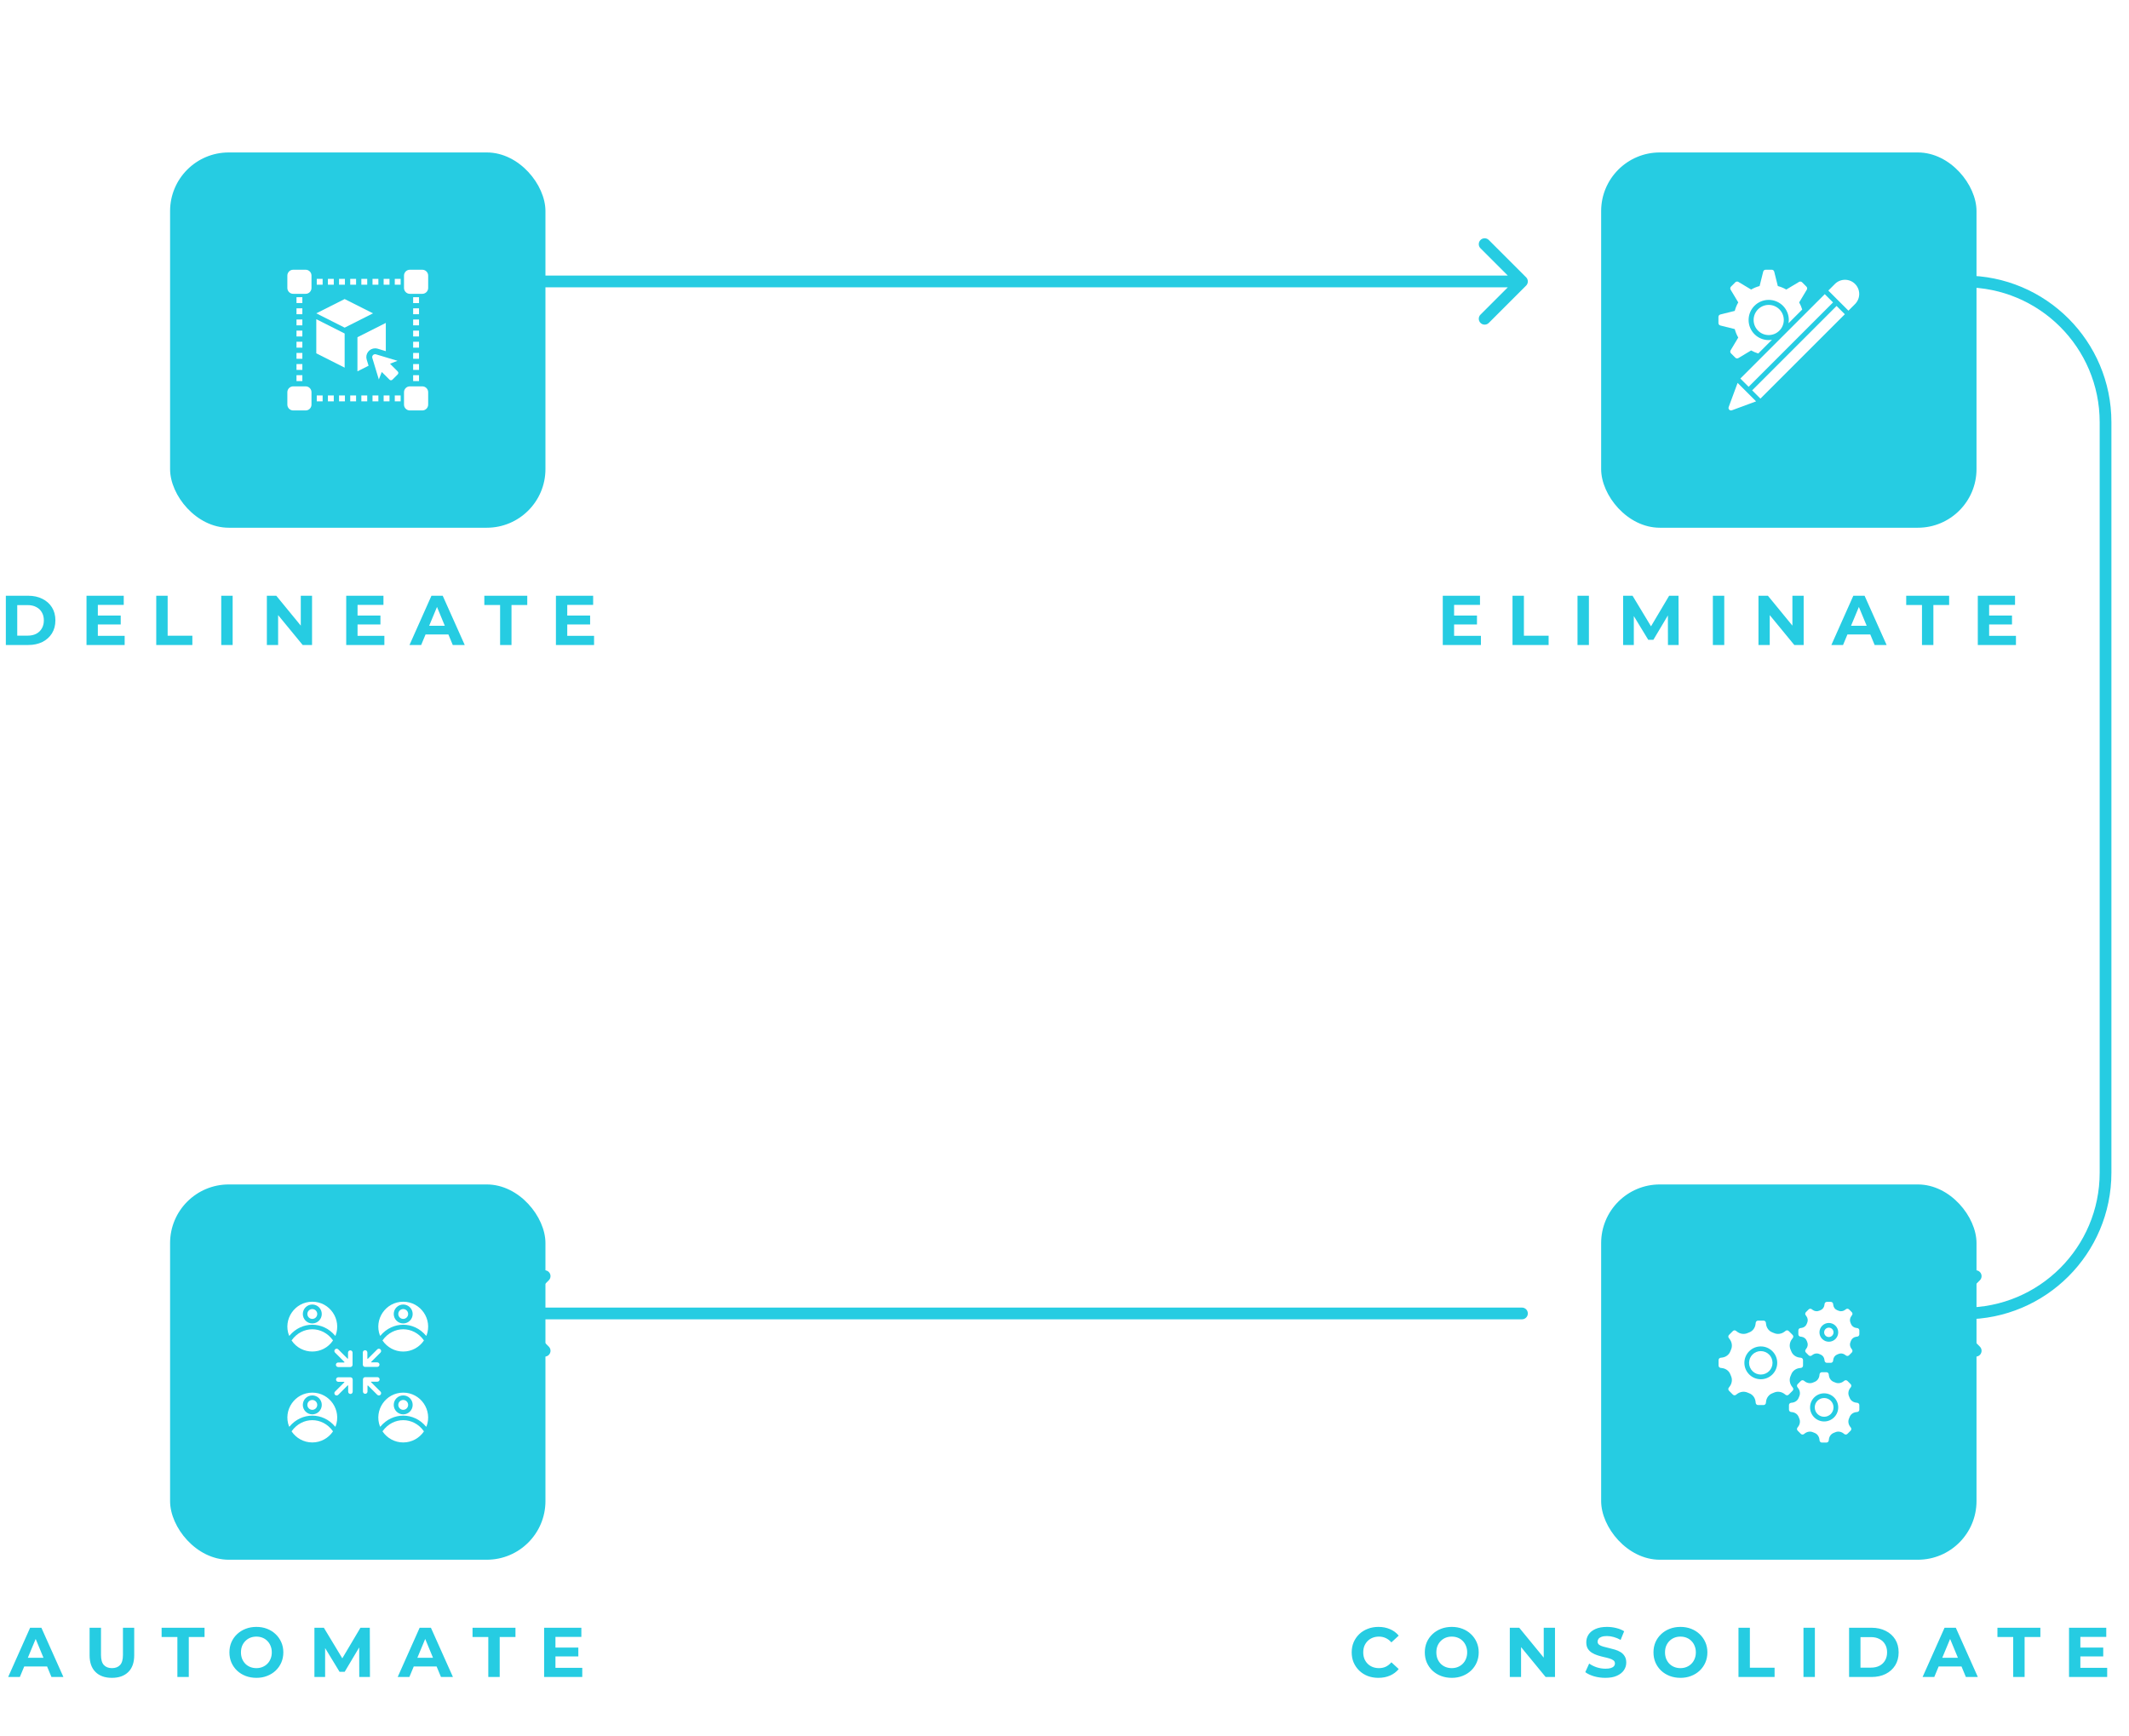
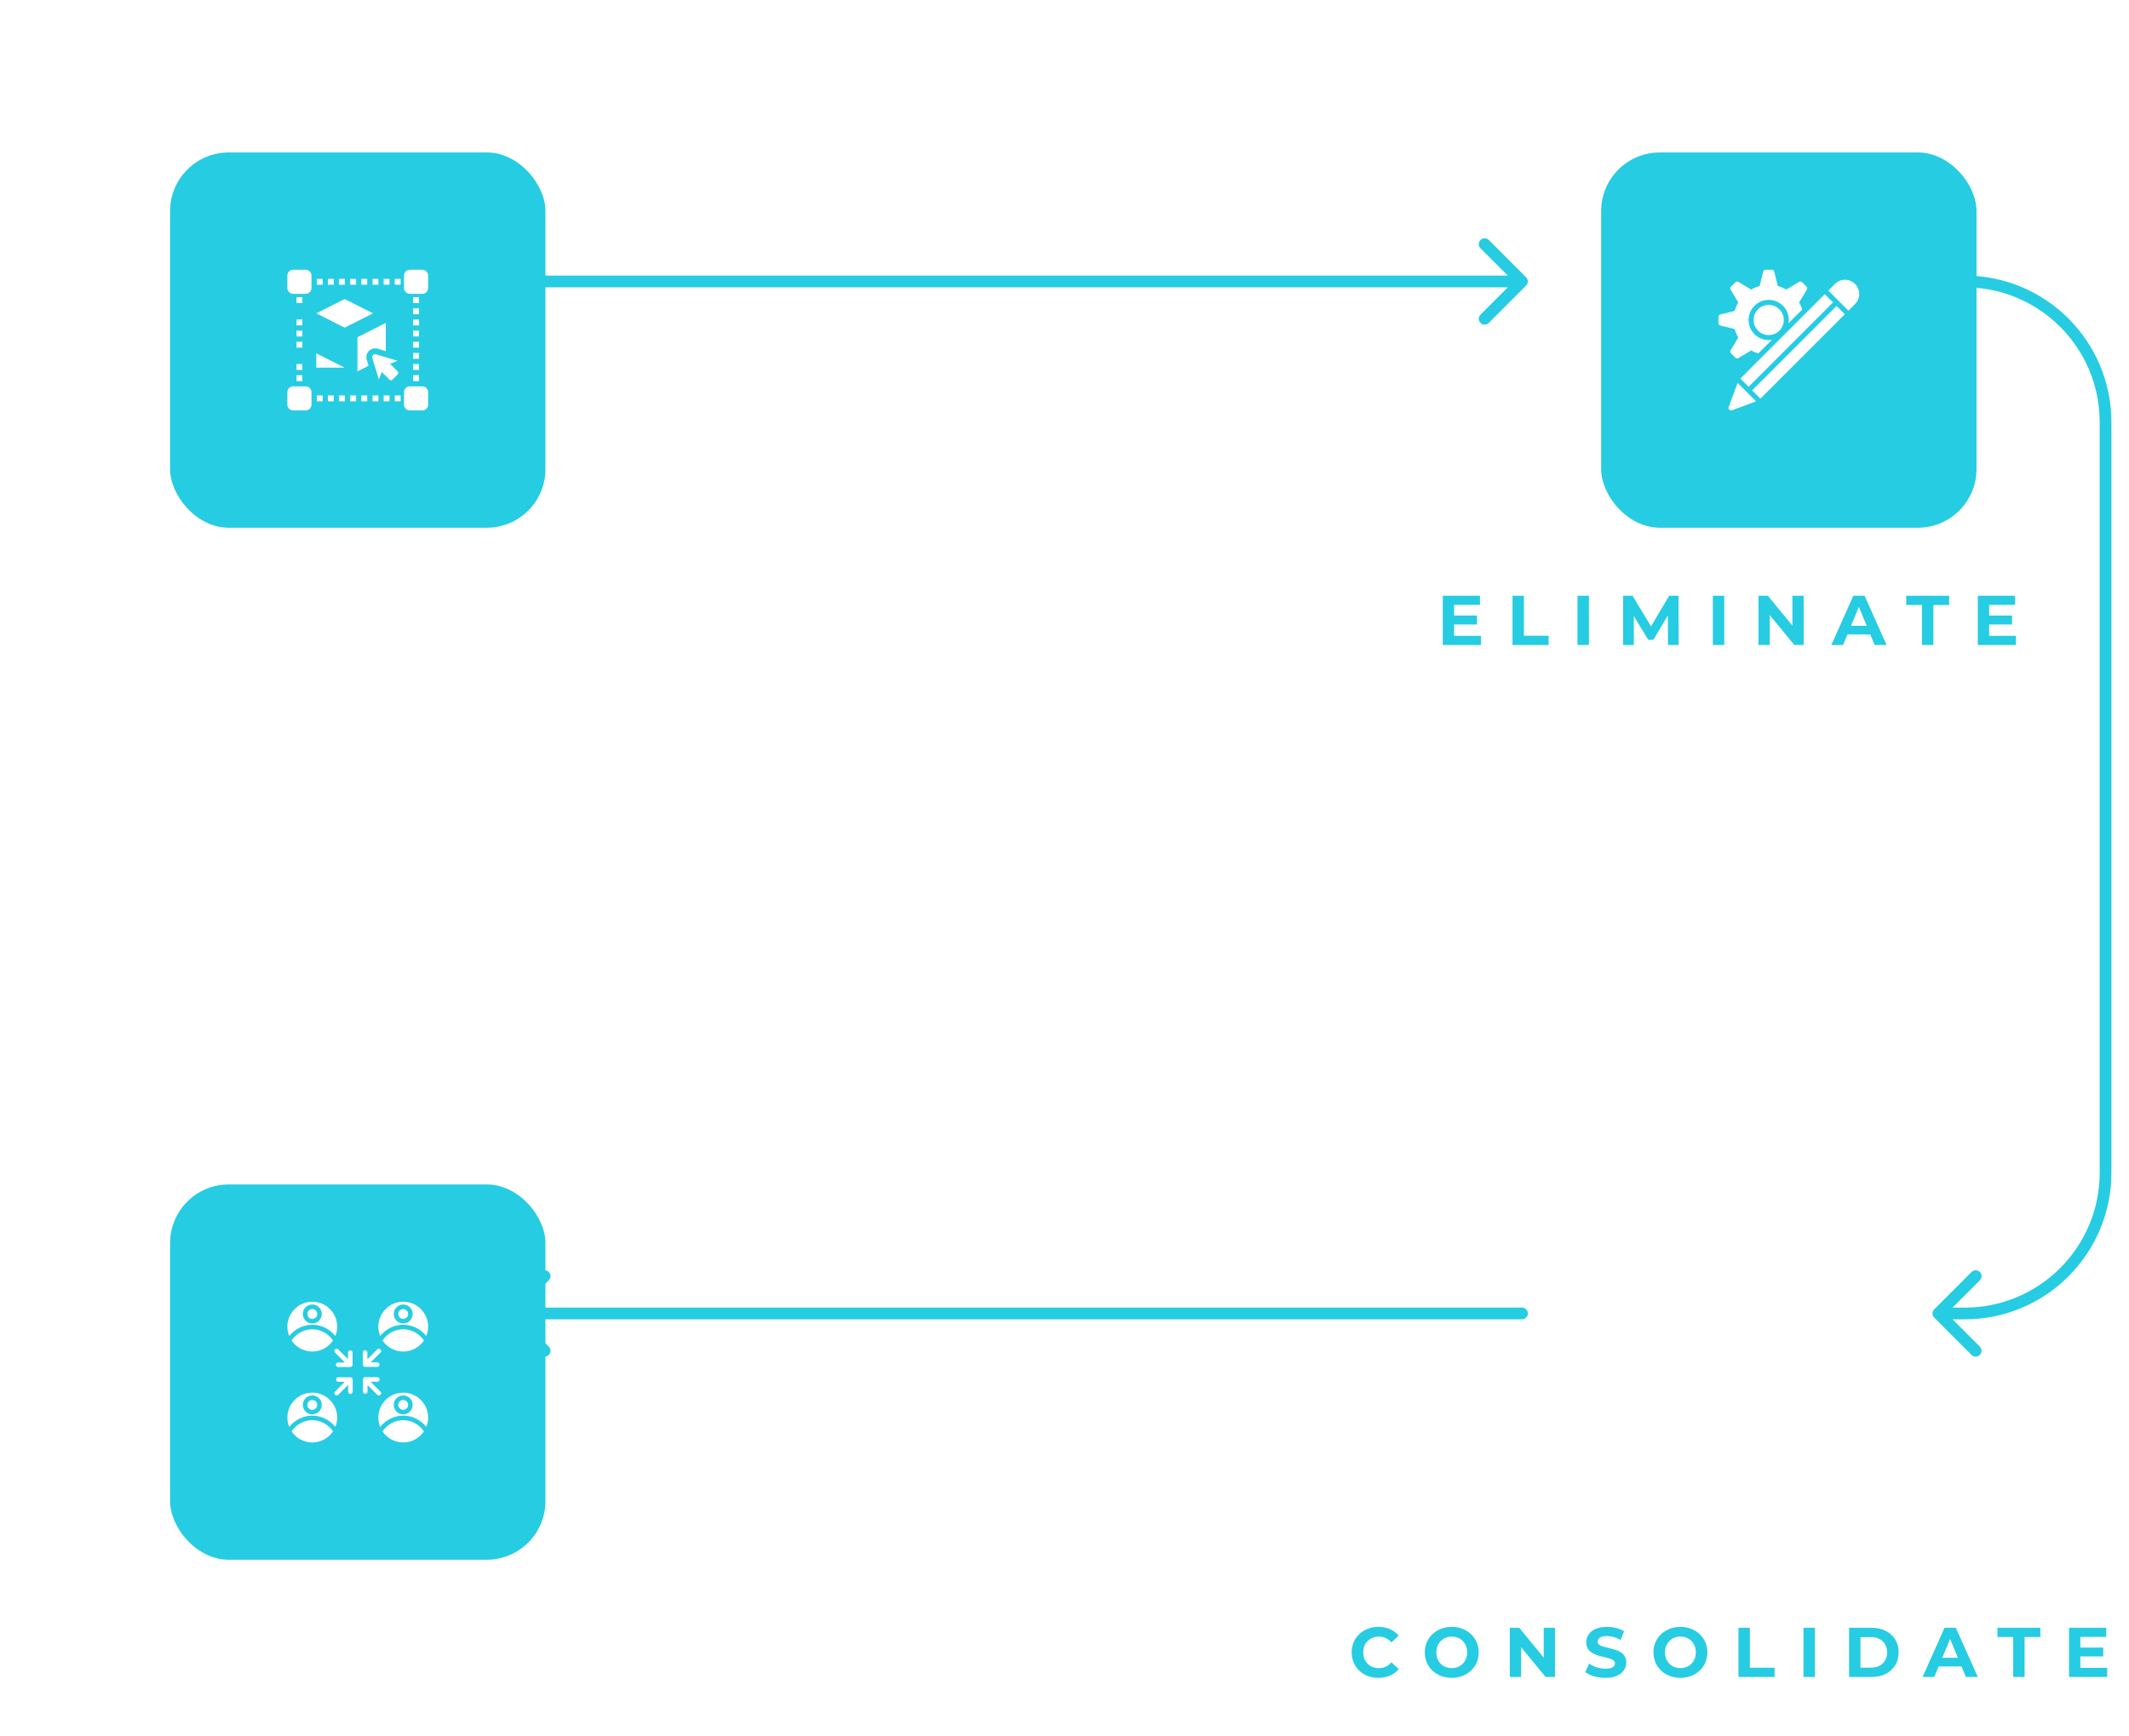
<svg xmlns="http://www.w3.org/2000/svg" width="363" height="296" viewBox="0 0 363 296" fill="none">
-   <path d="M0.996 110L0.996 101.6H4.812C5.724 101.6 6.528 101.776 7.224 102.128C7.92 102.472 8.464 102.956 8.856 103.58C9.248 104.204 9.444 104.944 9.444 105.8C9.444 106.648 9.248 107.388 8.856 108.02C8.464 108.644 7.92 109.132 7.224 109.484C6.528 109.828 5.724 110 4.812 110H0.996ZM2.94 108.404H4.716C5.276 108.404 5.76 108.3 6.168 108.092C6.584 107.876 6.904 107.572 7.128 107.18C7.36 106.788 7.476 106.328 7.476 105.8C7.476 105.264 7.36 104.804 7.128 104.42C6.904 104.028 6.584 103.728 6.168 103.52C5.76 103.304 5.276 103.196 4.716 103.196H2.94L2.94 108.404ZM16.538 104.984H20.582V106.496H16.538V104.984ZM16.682 108.44H21.254V110H14.75L14.75 101.6H21.098L21.098 103.16H16.682V108.44ZM26.641 110L26.641 101.6H28.585L28.585 108.416H32.797V110H26.641ZM37.723 110V101.6H39.667V110H37.723ZM45.501 110V101.6H47.108L52.065 107.648H51.285V101.6H53.205V110H51.608L46.641 103.952H47.42V110H45.501ZM60.82 104.984H64.864V106.496H60.82V104.984ZM60.964 108.44H65.536V110H59.032V101.6H65.38V103.16H60.964V108.44ZM69.819 110L73.563 101.6H75.483L79.239 110H77.199L74.127 102.584H74.895L71.811 110H69.819ZM71.691 108.2L72.207 106.724H76.527L77.055 108.2H71.691ZM85.268 110V103.184H82.58V101.6H89.9V103.184H87.212V110H85.268ZM96.574 104.984H100.618V106.496H96.574V104.984ZM96.718 108.44H101.29V110H94.786V101.6H101.134V103.16H96.718V108.44Z" fill="#26CCE2" />
  <path d="M235.016 286.144C234.368 286.144 233.764 286.04 233.204 285.832C232.652 285.616 232.172 285.312 231.764 284.92C231.356 284.528 231.036 284.068 230.804 283.54C230.58 283.012 230.468 282.432 230.468 281.8C230.468 281.168 230.58 280.588 230.804 280.06C231.036 279.532 231.356 279.072 231.764 278.68C232.18 278.288 232.664 277.988 233.216 277.78C233.768 277.564 234.372 277.456 235.028 277.456C235.756 277.456 236.412 277.584 236.996 277.84C237.588 278.088 238.084 278.456 238.484 278.944L237.236 280.096C236.948 279.768 236.628 279.524 236.276 279.364C235.924 279.196 235.54 279.112 235.124 279.112C234.732 279.112 234.372 279.176 234.044 279.304C233.716 279.432 233.432 279.616 233.192 279.856C232.952 280.096 232.764 280.38 232.628 280.708C232.5 281.036 232.436 281.4 232.436 281.8C232.436 282.2 232.5 282.564 232.628 282.892C232.764 283.22 232.952 283.504 233.192 283.744C233.432 283.984 233.716 284.168 234.044 284.296C234.372 284.424 234.732 284.488 235.124 284.488C235.54 284.488 235.924 284.408 236.276 284.248C236.628 284.08 236.948 283.828 237.236 283.492L238.484 284.644C238.084 285.132 237.588 285.504 236.996 285.76C236.412 286.016 235.752 286.144 235.016 286.144ZM247.541 286.144C246.877 286.144 246.261 286.036 245.693 285.82C245.133 285.604 244.645 285.3 244.229 284.908C243.821 284.516 243.501 284.056 243.269 283.528C243.045 283 242.933 282.424 242.933 281.8C242.933 281.176 243.045 280.6 243.269 280.072C243.501 279.544 243.825 279.084 244.241 278.692C244.657 278.3 245.145 277.996 245.705 277.78C246.265 277.564 246.873 277.456 247.529 277.456C248.193 277.456 248.801 277.564 249.353 277.78C249.913 277.996 250.397 278.3 250.805 278.692C251.221 279.084 251.545 279.544 251.777 280.072C252.009 280.592 252.125 281.168 252.125 281.8C252.125 282.424 252.009 283.004 251.777 283.54C251.545 284.068 251.221 284.528 250.805 284.92C250.397 285.304 249.913 285.604 249.353 285.82C248.801 286.036 248.197 286.144 247.541 286.144ZM247.529 284.488C247.905 284.488 248.249 284.424 248.561 284.296C248.881 284.168 249.161 283.984 249.401 283.744C249.641 283.504 249.825 283.22 249.953 282.892C250.089 282.564 250.157 282.2 250.157 281.8C250.157 281.4 250.089 281.036 249.953 280.708C249.825 280.38 249.641 280.096 249.401 279.856C249.169 279.616 248.893 279.432 248.573 279.304C248.253 279.176 247.905 279.112 247.529 279.112C247.153 279.112 246.805 279.176 246.485 279.304C246.173 279.432 245.897 279.616 245.657 279.856C245.417 280.096 245.229 280.38 245.093 280.708C244.965 281.036 244.901 281.4 244.901 281.8C244.901 282.192 244.965 282.556 245.093 282.892C245.229 283.22 245.413 283.504 245.645 283.744C245.885 283.984 246.165 284.168 246.485 284.296C246.805 284.424 247.153 284.488 247.529 284.488ZM257.426 286V277.6H259.034L263.99 283.648H263.21V277.6H265.13V286H263.534L258.566 279.952H259.346V286H257.426ZM273.717 286.144C273.045 286.144 272.401 286.056 271.785 285.88C271.169 285.696 270.673 285.46 270.297 285.172L270.957 283.708C271.317 283.964 271.741 284.176 272.229 284.344C272.725 284.504 273.225 284.584 273.729 284.584C274.113 284.584 274.421 284.548 274.653 284.476C274.893 284.396 275.069 284.288 275.181 284.152C275.293 284.016 275.349 283.86 275.349 283.684C275.349 283.46 275.261 283.284 275.085 283.156C274.909 283.02 274.677 282.912 274.389 282.832C274.101 282.744 273.781 282.664 273.429 282.592C273.085 282.512 272.737 282.416 272.385 282.304C272.041 282.192 271.725 282.048 271.437 281.872C271.149 281.696 270.913 281.464 270.729 281.176C270.553 280.888 270.465 280.52 270.465 280.072C270.465 279.592 270.593 279.156 270.849 278.764C271.113 278.364 271.505 278.048 272.025 277.816C272.553 277.576 273.213 277.456 274.005 277.456C274.533 277.456 275.053 277.52 275.565 277.648C276.077 277.768 276.529 277.952 276.921 278.2L276.321 279.676C275.929 279.452 275.537 279.288 275.145 279.184C274.753 279.072 274.369 279.016 273.993 279.016C273.617 279.016 273.309 279.06 273.069 279.148C272.829 279.236 272.657 279.352 272.553 279.496C272.449 279.632 272.397 279.792 272.397 279.976C272.397 280.192 272.485 280.368 272.661 280.504C272.837 280.632 273.069 280.736 273.357 280.816C273.645 280.896 273.961 280.976 274.305 281.056C274.657 281.136 275.005 281.228 275.349 281.332C275.701 281.436 276.021 281.576 276.309 281.752C276.597 281.928 276.829 282.16 277.005 282.448C277.189 282.736 277.281 283.1 277.281 283.54C277.281 284.012 277.149 284.444 276.885 284.836C276.621 285.228 276.225 285.544 275.697 285.784C275.177 286.024 274.517 286.144 273.717 286.144ZM286.53 286.144C285.866 286.144 285.25 286.036 284.682 285.82C284.122 285.604 283.634 285.3 283.218 284.908C282.81 284.516 282.49 284.056 282.258 283.528C282.034 283 281.922 282.424 281.922 281.8C281.922 281.176 282.034 280.6 282.258 280.072C282.49 279.544 282.814 279.084 283.23 278.692C283.646 278.3 284.134 277.996 284.694 277.78C285.254 277.564 285.862 277.456 286.518 277.456C287.182 277.456 287.79 277.564 288.342 277.78C288.902 277.996 289.386 278.3 289.794 278.692C290.21 279.084 290.534 279.544 290.766 280.072C290.998 280.592 291.114 281.168 291.114 281.8C291.114 282.424 290.998 283.004 290.766 283.54C290.534 284.068 290.21 284.528 289.794 284.92C289.386 285.304 288.902 285.604 288.342 285.82C287.79 286.036 287.186 286.144 286.53 286.144ZM286.518 284.488C286.894 284.488 287.238 284.424 287.55 284.296C287.87 284.168 288.15 283.984 288.39 283.744C288.63 283.504 288.814 283.22 288.942 282.892C289.078 282.564 289.146 282.2 289.146 281.8C289.146 281.4 289.078 281.036 288.942 280.708C288.814 280.38 288.63 280.096 288.39 279.856C288.158 279.616 287.882 279.432 287.562 279.304C287.242 279.176 286.894 279.112 286.518 279.112C286.142 279.112 285.794 279.176 285.474 279.304C285.162 279.432 284.886 279.616 284.646 279.856C284.406 280.096 284.218 280.38 284.082 280.708C283.954 281.036 283.89 281.4 283.89 281.8C283.89 282.192 283.954 282.556 284.082 282.892C284.218 283.22 284.402 283.504 284.634 283.744C284.874 283.984 285.154 284.168 285.474 284.296C285.794 284.424 286.142 284.488 286.518 284.488ZM296.415 286V277.6H298.359V284.416H302.571V286H296.415ZM307.497 286V277.6H309.441V286H307.497ZM315.274 286V277.6H319.09C320.002 277.6 320.806 277.776 321.502 278.128C322.198 278.472 322.742 278.956 323.134 279.58C323.526 280.204 323.722 280.944 323.722 281.8C323.722 282.648 323.526 283.388 323.134 284.02C322.742 284.644 322.198 285.132 321.502 285.484C320.806 285.828 320.002 286 319.09 286H315.274ZM317.218 284.404H318.994C319.554 284.404 320.038 284.3 320.446 284.092C320.862 283.876 321.182 283.572 321.406 283.18C321.638 282.788 321.754 282.328 321.754 281.8C321.754 281.264 321.638 280.804 321.406 280.42C321.182 280.028 320.862 279.728 320.446 279.52C320.038 279.304 319.554 279.196 318.994 279.196H317.218V284.404ZM327.807 286L331.551 277.6H333.471L337.227 286H335.187L332.115 278.584H332.883L329.799 286H327.807ZM329.679 284.2L330.195 282.724H334.515L335.043 284.2H329.679ZM343.257 286V279.184H340.569V277.6H347.889V279.184H345.201V286H343.257ZM354.563 280.984H358.607V282.496H354.563V280.984ZM354.707 284.44H359.279V286H352.775V277.6H359.123V279.16H354.707V284.44Z" fill="#26CCE2" />
  <path d="M247.784 104.984H251.828V106.496H247.784V104.984ZM247.928 108.44H252.5V110H245.996V101.6H252.344V103.16H247.928V108.44ZM257.887 110V101.6H259.831V108.416H264.043V110H257.887ZM268.969 110V101.6H270.913V110H268.969ZM276.746 110V101.6H278.354L281.93 107.528H281.078L284.594 101.6H286.19L286.214 110H284.39L284.378 104.396H284.714L281.906 109.112H281.03L278.162 104.396H278.57V110H276.746ZM292.047 110V101.6H293.991V110H292.047ZM299.825 110V101.6H301.433L306.389 107.648H305.609V101.6H307.529V110H305.933L300.965 103.952H301.745V110L299.825 110ZM312.252 110L315.996 101.6H317.916L321.672 110H319.632L316.56 102.584H317.328L314.244 110H312.252ZM314.124 108.2L314.64 106.724H318.96L319.488 108.2H314.124ZM327.702 110V103.184H325.014V101.6H332.334V103.184H329.646V110H327.702ZM339.008 104.984H343.052V106.496H339.008V104.984ZM339.152 108.44H343.724V110H337.22V101.6H343.568V103.16H339.152V108.44Z" fill="#26CCE2" />
-   <path d="M1.392 286L5.136 277.6H7.056L10.812 286H8.772L5.7 278.584H6.468L3.384 286H1.392ZM3.264 284.2L3.78 282.724H8.1L8.628 284.2H3.264ZM19.08 286.144C17.888 286.144 16.956 285.812 16.284 285.148C15.612 284.484 15.276 283.536 15.276 282.304V277.6H17.22V282.232C17.22 283.032 17.384 283.608 17.712 283.96C18.04 284.312 18.5 284.488 19.092 284.488C19.684 284.488 20.144 284.312 20.472 283.96C20.8 283.608 20.964 283.032 20.964 282.232V277.6H22.884V282.304C22.884 283.536 22.548 284.484 21.876 285.148C21.204 285.812 20.272 286.144 19.08 286.144ZM30.244 286L30.244 279.184H27.556V277.6H34.876V279.184H32.188V286H30.244ZM43.725 286.144C43.061 286.144 42.445 286.036 41.877 285.82C41.317 285.604 40.829 285.3 40.413 284.908C40.005 284.516 39.685 284.056 39.453 283.528C39.229 283 39.117 282.424 39.117 281.8C39.117 281.176 39.229 280.6 39.453 280.072C39.685 279.544 40.009 279.084 40.425 278.692C40.841 278.3 41.329 277.996 41.889 277.78C42.449 277.564 43.057 277.456 43.713 277.456C44.377 277.456 44.985 277.564 45.537 277.78C46.097 277.996 46.581 278.3 46.989 278.692C47.405 279.084 47.729 279.544 47.961 280.072C48.193 280.592 48.309 281.168 48.309 281.8C48.309 282.424 48.193 283.004 47.961 283.54C47.729 284.068 47.405 284.528 46.989 284.92C46.581 285.304 46.097 285.604 45.537 285.82C44.985 286.036 44.381 286.144 43.725 286.144ZM43.713 284.488C44.089 284.488 44.433 284.424 44.745 284.296C45.065 284.168 45.345 283.984 45.585 283.744C45.825 283.504 46.009 283.22 46.137 282.892C46.273 282.564 46.341 282.2 46.341 281.8C46.341 281.4 46.273 281.036 46.137 280.708C46.009 280.38 45.825 280.096 45.585 279.856C45.353 279.616 45.077 279.432 44.757 279.304C44.437 279.176 44.089 279.112 43.713 279.112C43.337 279.112 42.989 279.176 42.669 279.304C42.357 279.432 42.081 279.616 41.841 279.856C41.601 280.096 41.413 280.38 41.277 280.708C41.149 281.036 41.085 281.4 41.085 281.8C41.085 282.192 41.149 282.556 41.277 282.892C41.413 283.22 41.597 283.504 41.829 283.744C42.069 283.984 42.349 284.168 42.669 284.296C42.989 284.424 43.337 284.488 43.713 284.488ZM53.61 286V277.6H55.218L58.794 283.528H57.942L61.458 277.6H63.054L63.078 286H61.254L61.242 280.396H61.578L58.77 285.112H57.894L55.026 280.396H55.434V286H53.61ZM67.807 286L71.551 277.6H73.471L77.227 286H75.187L72.115 278.584H72.883L69.799 286H67.807ZM69.679 284.2L70.195 282.724H74.515L75.043 284.2H69.679ZM83.257 286V279.184H80.569V277.6H87.888V279.184H85.201V286H83.257ZM94.562 280.984H98.606V282.496H94.562V280.984ZM94.706 284.44H99.278V286H92.774V277.6H99.122V279.16H94.706V284.44Z" fill="#26CCE2" />
  <g filter="url(#filter0_d_2026_586)">
    <rect x="19" y="16" width="64" height="64" rx="10" fill="#26CCE2" />
    <g clip-path="url(#clip0_2026_586)">
      <path d="M61.444 41.687C60.443 41.687 61.444 41.687 60.443 41.687V40.686H61.444V41.687Z" fill="white" />
      <path d="M40.553 48.287H41.553V49.288C40.553 49.288 41.553 49.288 40.553 49.288V48.287Z" fill="white" />
      <path d="M40.553 44.487H41.553V45.487C40.553 45.487 41.553 45.487 40.553 45.487V44.487Z" fill="white" />
      <path d="M43.11 56.889V59C43.11 59.555 42.665 60 42.11 60H39.994C39.444 60 38.994 59.555 38.994 59V56.889C38.994 56.339 39.444 55.889 39.994 55.889H42.11C42.665 55.889 43.11 56.339 43.11 56.889Z" fill="white" />
      <path d="M40.553 52.088H41.553V53.089C40.553 53.089 41.553 53.089 40.553 53.089V52.088Z" fill="white" />
      <path d="M40.553 46.387H41.553V47.387C40.553 47.387 41.553 47.387 40.553 47.387V46.387Z" fill="white" />
      <path d="M45.91 57.445H46.91V58.445C45.91 58.445 46.91 58.445 45.91 58.445V57.445Z" fill="white" />
      <path d="M45.01 38.555C44.01 38.555 45.01 38.555 44.01 38.555V37.555H45.01V38.555Z" fill="white" />
      <path d="M48.809 38.555C47.809 38.555 48.809 38.555 47.809 38.555V37.555H48.809V38.555Z" fill="white" />
      <path d="M44.01 57.445H45.01V58.445C44.01 58.445 45.01 58.445 44.01 58.445V57.445Z" fill="white" />
-       <path d="M40.553 50.188H41.553V51.188C40.553 51.188 41.553 51.188 40.553 51.188V50.188Z" fill="white" />
      <path d="M46.91 38.555C45.91 38.555 46.91 38.555 45.91 38.555V37.555H46.91V38.555Z" fill="white" />
      <path d="M47.809 57.445H48.809V58.445C47.809 58.445 48.809 58.445 47.809 58.445V57.445Z" fill="white" />
      <path d="M50.713 38.555C49.713 38.555 50.713 38.555 49.713 38.555V37.555H50.713V38.555Z" fill="white" />
      <path d="M51.611 57.445H52.611V58.445C51.611 58.445 52.611 58.445 51.611 58.445V57.445Z" fill="white" />
      <path d="M48.764 45.877L43.928 43.437L48.764 41.001L53.599 43.437L48.764 45.877Z" fill="white" />
      <path d="M53.514 57.445H54.514V58.445C53.514 58.445 54.514 58.445 53.514 58.445V57.445Z" fill="white" />
      <path d="M52.751 50.013C52.466 50.398 52.386 50.878 52.526 51.338L52.841 52.373L50.945 53.328V47.512L55.781 45.072V49.888L54.391 49.468C54.251 49.428 54.106 49.408 53.956 49.408C53.486 49.408 53.036 49.633 52.751 50.013Z" fill="white" />
      <path d="M40.553 53.989H41.553V54.989C40.553 54.989 41.553 54.989 40.553 54.989V53.989Z" fill="white" />
      <path d="M52.611 38.555C51.611 38.555 52.611 38.555 51.611 38.555V37.555H52.611V38.555Z" fill="white" />
      <path d="M54.514 38.555C53.514 38.555 54.514 38.555 53.514 38.555V37.555H54.514V38.555Z" fill="white" />
      <path d="M56.412 38.555C55.412 38.555 56.412 38.555 55.412 38.555V37.555H56.412V38.555Z" fill="white" />
      <path d="M41.553 41.686C40.553 41.686 41.553 41.686 40.553 41.686V40.686H41.553V41.686Z" fill="white" />
      <path d="M57.309 57.445H58.309V58.445C57.309 58.445 58.309 58.445 57.309 58.445V57.445Z" fill="white" />
      <path d="M60.443 42.586H61.444V43.587C60.443 43.587 61.444 43.587 60.443 43.587V42.586Z" fill="white" />
      <path d="M60.443 44.487H61.444V45.487C60.443 45.487 61.444 45.487 60.443 45.487V44.487Z" fill="white" />
      <path d="M57.309 37.555H58.309V38.555C57.309 38.555 58.309 38.555 57.309 38.555V37.555Z" fill="white" />
      <path d="M60.443 46.387H61.444V47.387C60.443 47.387 61.444 47.387 60.443 47.387V46.387Z" fill="white" />
      <path d="M49.713 57.445H50.713V58.445C49.713 58.445 50.713 58.445 49.713 58.445V57.445Z" fill="white" />
      <path d="M60.443 48.287H61.444V49.288C60.443 49.288 61.444 49.288 60.443 49.288V48.287Z" fill="white" />
-       <path d="M40.553 42.586H41.553V43.587C40.553 43.587 41.553 43.587 40.553 43.587V42.586Z" fill="white" />
      <path d="M43.11 37V39.111C43.11 39.661 42.665 40.111 42.11 40.111H39.994C39.444 40.111 38.994 39.661 38.994 39.111V37C38.994 36.45 39.444 36 39.994 36H42.11C42.665 36 43.11 36.45 43.11 37Z" fill="white" />
-       <path d="M48.764 52.699L43.928 50.258V44.437L48.764 46.877V52.699Z" fill="white" />
+       <path d="M48.764 52.699L43.928 50.258V44.437V52.699Z" fill="white" />
      <path d="M55.412 57.445H56.412V58.445C55.412 58.445 56.412 58.445 55.412 58.445V57.445Z" fill="white" />
      <path d="M57.812 53.849L56.912 54.749C56.772 54.889 56.551 54.889 56.411 54.749L55.096 53.439L54.591 54.714L53.481 51.048C53.366 50.668 53.721 50.313 54.106 50.428L57.772 51.533L56.502 52.034L57.812 53.349C57.952 53.489 57.952 53.709 57.812 53.849Z" fill="white" />
      <path d="M60.443 53.989H61.444V54.989C60.443 54.989 61.444 54.989 60.443 54.989V53.989Z" fill="white" />
      <path d="M63.004 37V39.111C63.004 39.661 62.553 40.111 62.003 40.111H59.883C59.333 40.111 58.883 39.661 58.883 39.111V37C58.883 36.45 59.333 36 59.883 36H62.003C62.553 36 63.004 36.45 63.004 37Z" fill="white" />
      <path d="M63.004 56.889V59C63.004 59.555 62.553 60 62.003 60H59.883C59.333 60 58.883 59.555 58.883 59V56.889C58.883 56.339 59.333 55.889 59.883 55.889H62.003C62.553 55.889 63.004 56.339 63.004 56.889Z" fill="white" />
      <path d="M60.443 50.188H61.444V51.188C60.443 51.188 61.444 51.188 60.443 51.188V50.188Z" fill="white" />
      <path d="M60.443 52.089H61.444V53.089C60.443 53.089 61.444 53.089 60.443 53.089V52.089Z" fill="white" />
    </g>
  </g>
  <g filter="url(#filter1_d_2026_586)">
    <rect x="263" y="16" width="64" height="64" rx="10" fill="#26CCE2" />
    <g clip-path="url(#clip1_2026_586)">
      <path d="M291.569 47.143C292.99 47.143 294.141 45.992 294.141 44.571C294.141 43.151 292.99 42 291.569 42C290.149 42 288.998 43.151 288.998 44.571C288.998 45.992 290.149 47.143 291.569 47.143Z" fill="white" />
      <path d="M286.377 47.569L285.075 49.739C284.973 49.908 285 50.124 285.139 50.263L285.878 51.002C286.017 51.141 286.233 51.167 286.402 51.066L288.572 49.764C288.952 49.983 289.362 50.151 289.789 50.284L292.129 47.944C291.946 47.974 291.761 48 291.57 48C289.676 48 288.141 46.465 288.141 44.571C288.141 42.678 289.676 41.143 291.57 41.143C293.463 41.143 294.998 42.678 294.998 44.571C294.998 44.763 294.972 44.948 294.942 45.131L297.282 42.791C297.15 42.364 296.982 41.954 296.762 41.574L298.064 39.404C298.166 39.235 298.139 39.019 298 38.88L297.261 38.141C297.122 38.002 296.906 37.975 296.737 38.077L294.567 39.379C294.119 39.12 293.634 38.919 293.122 38.782L292.508 36.325C292.46 36.134 292.289 36 292.092 36H291.047C290.85 36 290.679 36.134 290.631 36.325L290.017 38.782C289.505 38.919 289.021 39.12 288.572 39.379L286.402 38.077C286.233 37.975 286.017 38.002 285.878 38.141L285.139 38.88C285 39.019 284.973 39.235 285.075 39.404L286.377 41.574C286.118 42.022 285.917 42.507 285.78 43.019L283.323 43.633C283.132 43.681 282.998 43.852 282.998 44.049V45.094C282.998 45.291 283.132 45.462 283.323 45.51L285.78 46.124C285.917 46.636 286.118 47.12 286.377 47.569Z" fill="white" />
      <path d="M288.746 56.571L303.138 42.179L304.549 43.59L290.157 57.982L288.746 56.571Z" fill="white" />
      <path d="M288.145 55.968L286.734 54.557L301.126 40.165L302.537 41.576L288.145 55.968Z" fill="white" />
      <path d="M306.291 38.425C305.344 37.478 303.809 37.478 302.862 38.425L301.732 39.554L305.161 42.983L306.291 41.853C307.238 40.906 307.238 39.371 306.291 38.425Z" fill="white" />
      <path d="M286.266 55.3L284.738 59.435C284.626 59.77 284.945 60.089 285.28 59.977L289.415 58.449L286.266 55.3Z" fill="white" />
    </g>
  </g>
  <path d="M86.5 47C85.948 47 85.5 47.448 85.5 48C85.5 48.552 85.948 49 86.5 49V47ZM260.207 48.707C260.598 48.317 260.598 47.683 260.207 47.293L253.843 40.929C253.453 40.538 252.819 40.538 252.429 40.929C252.038 41.319 252.038 41.953 252.429 42.343L258.086 48L252.429 53.657C252.038 54.047 252.038 54.681 252.429 55.071C252.819 55.462 253.453 55.462 253.843 55.071L260.207 48.707ZM86.5 49H259.5V47H86.5V49Z" fill="#26CCE2" />
  <g filter="url(#filter2_d_2026_586)">
-     <rect x="263" y="192" width="64" height="64" rx="10" fill="#26CCE2" />
    <g clip-path="url(#clip2_2026_586)">
      <path d="M290.221 224.421C291.325 224.421 292.22 223.526 292.22 222.421C292.22 221.317 291.325 220.422 290.221 220.422C289.116 220.422 288.221 221.317 288.221 222.421C288.221 223.526 289.116 224.421 290.221 224.421Z" fill="white" />
      <path d="M297.071 221.556L296.819 221.524C296.171 221.443 295.635 221.035 295.418 220.46C295.38 220.36 295.34 220.262 295.296 220.164C295.037 219.581 295.134 218.888 295.55 218.354L295.677 218.19C295.801 218.031 295.787 217.805 295.644 217.662L294.981 216.999C294.839 216.856 294.612 216.842 294.452 216.966L294.289 217.093C293.755 217.508 293.061 217.606 292.479 217.346C292.381 217.303 292.282 217.262 292.183 217.225C291.608 217.008 291.2 216.471 291.119 215.824L291.087 215.572C291.062 215.372 290.892 215.222 290.69 215.222H289.753C289.551 215.222 289.381 215.372 289.356 215.572L289.324 215.824C289.243 216.472 288.835 217.008 288.26 217.225C288.16 217.262 288.061 217.303 287.964 217.346C287.381 217.604 286.688 217.508 286.154 217.093L285.991 216.966C285.832 216.841 285.605 216.856 285.462 216.998L284.799 217.661C284.656 217.804 284.642 218.03 284.765 218.19L284.893 218.353C285.308 218.887 285.405 219.581 285.146 220.164C285.103 220.262 285.062 220.36 285.025 220.46C284.808 221.035 284.271 221.443 283.624 221.524L283.372 221.555C283.172 221.58 283.021 221.75 283.021 221.952V222.89C283.021 223.091 283.172 223.262 283.372 223.287L283.623 223.318C284.271 223.399 284.808 223.807 285.024 224.383C285.062 224.482 285.102 224.581 285.146 224.679C285.405 225.261 285.308 225.954 284.892 226.488L284.766 226.652C284.642 226.811 284.656 227.037 284.799 227.18L285.462 227.843C285.604 227.987 285.831 228.001 285.99 227.877L286.154 227.75C286.688 227.334 287.381 227.237 287.963 227.496C288.061 227.54 288.16 227.58 288.26 227.618C288.835 227.835 289.243 228.371 289.324 229.019L289.355 229.271C289.38 229.471 289.55 229.621 289.752 229.621H290.69C290.892 229.621 291.062 229.471 291.087 229.271L291.118 229.019C291.199 228.371 291.607 227.834 292.182 227.618C292.282 227.58 292.381 227.54 292.479 227.496C293.061 227.237 293.755 227.334 294.289 227.75L294.452 227.877C294.611 228 294.838 227.986 294.98 227.843L295.644 227.18C295.787 227.038 295.801 226.812 295.677 226.652L295.55 226.489C295.134 225.955 295.037 225.261 295.296 224.679C295.34 224.581 295.38 224.482 295.418 224.383C295.635 223.807 296.172 223.399 296.819 223.319L297.071 223.287C297.271 223.262 297.421 223.092 297.421 222.89V221.952C297.421 221.751 297.271 221.58 297.071 221.556ZM290.222 225.221C288.678 225.221 287.422 223.965 287.422 222.421C287.422 220.878 288.678 219.622 290.222 219.622C291.766 219.622 293.022 220.878 293.022 222.421C293.022 223.965 291.766 225.221 290.222 225.221Z" fill="white" />
      <path d="M301.02 231.621C301.903 231.621 302.62 230.905 302.62 230.021C302.62 229.137 301.903 228.421 301.02 228.421C300.136 228.421 299.42 229.137 299.42 230.021C299.42 230.905 300.136 231.621 301.02 231.621Z" fill="white" />
      <path d="M306.672 229.238L306.464 229.212C305.957 229.148 305.537 228.83 305.368 228.381C305.337 228.298 305.303 228.215 305.266 228.133C305.063 227.677 305.14 227.133 305.466 226.714L305.571 226.58C305.695 226.421 305.681 226.194 305.538 226.052L304.992 225.506C304.849 225.363 304.623 225.349 304.464 225.473L304.329 225.577C303.91 225.903 303.366 225.98 302.91 225.777C302.828 225.741 302.746 225.707 302.662 225.676C302.213 225.507 301.895 225.087 301.832 224.58L301.806 224.372C301.781 224.172 301.61 224.022 301.409 224.022H300.636C300.435 224.022 300.265 224.172 300.239 224.372L300.214 224.58C300.15 225.087 299.832 225.507 299.383 225.676C299.299 225.708 299.217 225.741 299.135 225.778C298.679 225.98 298.135 225.904 297.716 225.577L297.582 225.473C297.422 225.349 297.196 225.364 297.054 225.506L296.508 226.052C296.365 226.195 296.351 226.421 296.474 226.581L296.579 226.715C296.905 227.134 296.982 227.678 296.779 228.134C296.743 228.216 296.709 228.298 296.678 228.381C296.509 228.83 296.089 229.149 295.581 229.212L295.374 229.238C295.174 229.263 295.023 229.434 295.023 229.635V230.407C295.023 230.609 295.173 230.779 295.374 230.804L295.581 230.83C296.089 230.894 296.509 231.212 296.678 231.661C296.709 231.744 296.743 231.827 296.779 231.909C296.982 232.365 296.905 232.909 296.579 233.328L296.474 233.462C296.35 233.621 296.365 233.848 296.508 233.99L297.054 234.536C297.196 234.679 297.422 234.693 297.582 234.57L297.716 234.465C298.136 234.139 298.679 234.062 299.135 234.265C299.217 234.301 299.299 234.335 299.383 234.366C299.832 234.535 300.15 234.955 300.214 235.462L300.239 235.67C300.264 235.87 300.435 236.02 300.637 236.02H301.409C301.61 236.02 301.781 235.87 301.806 235.67L301.831 235.462C301.895 234.955 302.213 234.535 302.663 234.365C302.746 234.334 302.829 234.3 302.91 234.264C303.366 234.061 303.91 234.137 304.329 234.464L304.463 234.569C304.623 234.692 304.849 234.678 304.991 234.535L305.538 233.99C305.68 233.847 305.694 233.62 305.571 233.461L305.466 233.327C305.14 232.908 305.063 232.364 305.266 231.908C305.302 231.826 305.336 231.743 305.367 231.661C305.536 231.211 305.957 230.893 306.464 230.829L306.671 230.803C306.871 230.779 307.021 230.608 307.021 230.407V229.634C307.022 229.433 306.872 229.263 306.672 229.238ZM301.023 232.421C299.699 232.421 298.623 231.344 298.623 230.021C298.623 228.698 299.699 227.621 301.023 227.621C302.346 227.621 303.422 228.698 303.422 230.021C303.422 231.344 302.346 232.421 301.023 232.421Z" fill="white" />
      <path d="M301.821 218.022C302.263 218.022 302.621 217.664 302.621 217.222C302.621 216.78 302.263 216.422 301.821 216.422C301.38 216.422 301.021 216.78 301.021 217.222C301.021 217.664 301.38 218.022 301.821 218.022Z" fill="white" />
      <path d="M306.672 216.494L306.494 216.472C306.087 216.421 305.736 216.155 305.601 215.796C305.573 215.723 305.544 215.651 305.512 215.581C305.347 215.209 305.41 214.766 305.676 214.423L305.766 214.308C305.89 214.149 305.876 213.922 305.733 213.78L305.266 213.312C305.123 213.169 304.896 213.155 304.737 213.278L304.622 213.368C304.279 213.635 303.835 213.698 303.464 213.533C303.392 213.501 303.321 213.472 303.249 213.444C302.883 213.307 302.624 212.964 302.573 212.551L302.551 212.373C302.526 212.173 302.355 212.023 302.153 212.023H301.491C301.29 212.023 301.119 212.173 301.095 212.373L301.073 212.551C301.022 212.958 300.756 213.309 300.398 213.444C300.325 213.471 300.252 213.501 300.181 213.533C299.81 213.698 299.366 213.635 299.023 213.368L298.908 213.279C298.749 213.155 298.522 213.169 298.38 213.312L297.912 213.78C297.769 213.923 297.755 214.149 297.879 214.308L297.969 214.424C298.235 214.766 298.298 215.21 298.133 215.581C298.101 215.652 298.072 215.724 298.045 215.797C297.909 216.156 297.559 216.421 297.151 216.472L296.973 216.495C296.773 216.519 296.623 216.69 296.623 216.891V217.553C296.623 217.755 296.773 217.925 296.973 217.95L297.151 217.972C297.559 218.023 297.909 218.289 298.045 218.648C298.072 218.721 298.102 218.793 298.133 218.864C298.298 219.235 298.235 219.679 297.969 220.021L297.879 220.136C297.755 220.295 297.769 220.522 297.912 220.665L298.38 221.133C298.522 221.275 298.749 221.29 298.908 221.166L299.024 221.076C299.366 220.809 299.81 220.747 300.182 220.911C300.253 220.943 300.325 220.973 300.397 221C300.762 221.137 301.021 221.48 301.073 221.893L301.095 222.071C301.12 222.271 301.29 222.421 301.492 222.421H302.154C302.355 222.421 302.526 222.271 302.551 222.071L302.573 221.893C302.625 221.48 302.884 221.137 303.248 221C303.321 220.973 303.393 220.943 303.464 220.911C303.836 220.746 304.28 220.809 304.622 221.076L304.738 221.165C304.897 221.289 305.124 221.275 305.266 221.132L305.734 220.664C305.877 220.521 305.891 220.295 305.767 220.136L305.678 220.021C305.411 219.678 305.348 219.234 305.513 218.863C305.545 218.792 305.574 218.72 305.602 218.648C305.737 218.288 306.088 218.023 306.495 217.972L306.673 217.95C306.873 217.925 307.023 217.754 307.023 217.553V216.891C307.022 216.689 306.872 216.519 306.672 216.494ZM301.823 218.822C300.94 218.822 300.223 218.104 300.223 217.222C300.223 216.34 300.94 215.622 301.823 215.622C302.705 215.622 303.422 216.34 303.422 217.222C303.422 218.104 302.705 218.822 301.823 218.822Z" fill="white" />
    </g>
  </g>
  <path d="M330.5 47C329.948 47 329.5 47.448 329.5 48C329.5 48.552 329.948 49 330.5 49V47ZM329.793 223.293C329.402 223.683 329.402 224.317 329.793 224.707L336.157 231.071C336.547 231.462 337.181 231.462 337.571 231.071C337.962 230.681 337.962 230.047 337.571 229.657L331.914 224L337.571 218.343C337.962 217.953 337.962 217.319 337.571 216.929C337.181 216.538 336.547 216.538 336.157 216.929L329.793 223.293ZM330.5 49H335V47H330.5V49ZM358 72V200H360V72H358ZM335 223H330.5V225H335V223ZM358 200C358 212.703 347.703 223 335 223V225C348.807 225 360 213.807 360 200H358ZM335 49C347.703 49 358 59.297 358 72H360C360 58.193 348.807 47 335 47V49Z" fill="#26CCE2" />
  <g filter="url(#filter3_d_2026_586)">
    <rect x="19" y="192" width="64" height="64" rx="10" fill="#26CCE2" />
    <g clip-path="url(#clip3_2026_586)">
      <path fill-rule="evenodd" clip-rule="evenodd" d="M52.247 223.116H54.318C54.533 223.116 54.705 222.942 54.705 222.729C54.705 222.515 54.533 222.342 54.318 222.342H53.331C53.283 222.342 53.259 222.287 53.294 222.253L54.873 220.675C55.022 220.523 55.022 220.278 54.873 220.127C54.721 219.976 54.477 219.976 54.325 220.127L52.723 221.729C52.695 221.759 52.637 221.745 52.637 221.692V220.658C52.637 220.444 52.462 220.271 52.247 220.271C52.032 220.271 51.861 220.444 51.861 220.658V222.729C51.861 222.942 52.032 223.116 52.247 223.116ZM47.124 220.127C46.975 220.278 46.975 220.523 47.124 220.675L48.729 222.277C48.76 222.31 48.738 222.365 48.693 222.365H47.659C47.444 222.365 47.269 222.538 47.269 222.752C47.269 222.966 47.444 223.139 47.659 223.139H49.727C49.941 223.139 50.113 222.966 50.113 222.752V220.681C50.113 220.468 49.941 220.294 49.727 220.294C49.515 220.294 49.34 220.468 49.34 220.681V221.669C49.34 221.713 49.286 221.74 49.251 221.706L47.675 220.127C47.523 219.976 47.279 219.976 47.124 220.127ZM49.75 224.885H47.682C47.467 224.885 47.295 225.058 47.295 225.272C47.295 225.485 47.467 225.659 47.682 225.659H48.67C48.715 225.659 48.736 225.715 48.706 225.747L47.124 227.326C46.886 227.567 47.054 227.987 47.401 227.987C47.5 227.987 47.599 227.949 47.675 227.874L49.274 226.272C49.31 226.237 49.363 226.265 49.363 226.308V227.343C49.363 227.556 49.538 227.73 49.75 227.73C49.965 227.73 50.136 227.556 50.136 227.343V225.272C50.136 225.058 49.965 224.885 49.75 224.885ZM54.873 227.874C55.022 227.722 55.022 227.477 54.873 227.326L53.271 225.724C53.236 225.69 53.261 225.636 53.307 225.636H54.341C54.556 225.636 54.728 225.462 54.728 225.248C54.728 225.035 54.556 224.861 54.341 224.861H52.27C52.056 224.861 51.884 225.035 51.884 225.248V227.319C51.884 227.533 52.056 227.706 52.27 227.706C52.485 227.706 52.66 227.533 52.66 227.319V226.331C52.66 226.28 52.717 226.264 52.746 226.295L54.325 227.873C54.477 228.025 54.721 228.024 54.873 227.874ZM55.237 234.076C55.223 234.094 55.223 234.117 55.233 234.136C56.003 235.26 57.291 236 58.748 236C60.208 236 61.5 235.26 62.266 234.136C62.276 234.117 62.276 234.094 62.263 234.076C60.486 231.579 57.027 231.573 55.237 234.076ZM58.748 228.754C58.285 228.754 57.909 229.131 57.909 229.594C57.909 230.058 58.285 230.436 58.748 230.436C59.214 230.436 59.59 230.058 59.59 229.594C59.59 229.131 59.214 228.754 58.748 228.754ZM60.363 229.594C60.363 230.485 59.64 231.21 58.748 231.21C57.859 231.21 57.133 230.485 57.133 229.594C57.133 228.703 57.859 227.979 58.748 227.979C59.64 227.979 60.363 228.703 60.363 229.594ZM62.718 233.27C62.706 233.303 62.657 233.316 62.629 233.284C60.558 230.808 56.944 230.807 54.873 233.284C54.846 233.316 54.797 233.304 54.784 233.27C53.725 230.489 55.779 227.504 58.748 227.504C61.747 227.504 63.776 230.521 62.718 233.27ZM39.734 234.076C39.721 234.094 39.721 234.117 39.734 234.136C40.497 235.26 41.789 236 43.249 236C44.706 236 45.997 235.26 46.76 234.136C46.773 234.117 46.773 234.094 46.76 234.076C44.977 231.576 41.515 231.577 39.734 234.076ZM44.864 229.594C44.864 228.703 44.141 227.979 43.249 227.979C42.354 227.979 41.633 228.703 41.633 229.594C41.633 230.485 42.354 231.21 43.249 231.21C44.141 231.21 44.864 230.485 44.864 229.594ZM47.213 233.27C47.199 233.308 47.149 233.313 47.127 233.284C45.053 230.807 41.439 230.808 39.367 233.284C39.346 233.313 39.296 233.308 39.282 233.27C38.213 230.464 40.294 227.504 43.249 227.504C46.242 227.504 48.273 230.521 47.213 233.27ZM43.249 228.754C43.711 228.754 44.091 229.131 44.091 229.594C44.091 230.058 43.711 230.436 43.249 230.436C42.783 230.436 42.407 230.058 42.407 229.594C42.407 229.131 42.783 228.754 43.249 228.754ZM55.237 218.573C55.223 218.592 55.223 218.614 55.233 218.633C56.003 219.757 57.291 220.497 58.748 220.497C60.208 220.497 61.5 219.757 62.266 218.633C62.276 218.614 62.276 218.592 62.263 218.573C60.486 216.076 57.027 216.07 55.237 218.573ZM57.133 214.091C57.133 214.982 57.859 215.706 58.748 215.706C59.64 215.706 60.363 214.982 60.363 214.091C60.363 213.201 59.64 212.476 58.748 212.476C57.859 212.476 57.133 213.201 57.133 214.091ZM54.784 217.767C53.726 215.02 55.757 212 58.748 212C61.744 212 63.779 215.018 62.718 217.767C62.706 217.8 62.657 217.813 62.629 217.781C60.558 215.305 56.944 215.304 54.873 217.781C54.846 217.813 54.797 217.801 54.784 217.767ZM58.748 214.932C58.285 214.932 57.909 214.555 57.909 214.091C57.909 213.627 58.285 213.25 58.748 213.25C59.214 213.25 59.59 213.627 59.59 214.091C59.59 214.555 59.214 214.932 58.748 214.932ZM43.249 214.932C43.711 214.932 44.091 214.555 44.091 214.091C44.091 213.627 43.711 213.25 43.249 213.25C42.783 213.25 42.407 213.627 42.407 214.091C42.407 214.555 42.783 214.932 43.249 214.932ZM41.633 214.091C41.633 213.201 42.354 212.476 43.249 212.476C44.141 212.476 44.864 213.201 44.864 214.091C44.864 214.982 44.141 215.706 43.249 215.706C42.354 215.706 41.633 214.982 41.633 214.091ZM39.282 217.767C38.214 214.995 40.272 212 43.249 212C46.242 212 48.273 215.018 47.213 217.767C47.198 217.804 47.149 217.81 47.127 217.781C45.056 215.304 41.439 215.305 39.367 217.781C39.346 217.81 39.296 217.805 39.282 217.767ZM46.76 218.573C44.98 216.073 41.515 216.074 39.734 218.573C39.721 218.592 39.721 218.614 39.734 218.633C41.419 221.114 45.076 221.116 46.76 218.633C46.773 218.614 46.773 218.592 46.76 218.573Z" fill="white" />
    </g>
  </g>
  <path d="M259.5 225C260.052 225 260.5 224.552 260.5 224C260.5 223.448 260.052 223 259.5 223V225ZM85.793 223.293C85.402 223.683 85.402 224.317 85.793 224.707L92.157 231.071C92.547 231.462 93.18 231.462 93.571 231.071C93.962 230.681 93.962 230.047 93.571 229.657L87.914 224L93.571 218.343C93.962 217.953 93.962 217.319 93.571 216.929C93.18 216.538 92.547 216.538 92.157 216.929L85.793 223.293ZM259.5 223H86.5V225H259.5V223Z" fill="#26CCE2" />
  <defs>
    <filter id="filter0_d_2026_586" x="3" y="0" width="116" height="116" filterUnits="userSpaceOnUse" color-interpolation-filters="sRGB">
      <feFlood flood-opacity="0" result="BackgroundImageFix" />
      <feColorMatrix in="SourceAlpha" type="matrix" values="0 0 0 0 0 0 0 0 0 0 0 0 0 0 0 0 0 0 127 0" result="hardAlpha" />
      <feOffset dx="10" dy="10" />
      <feGaussianBlur stdDeviation="13" />
      <feComposite in2="hardAlpha" operator="out" />
      <feColorMatrix type="matrix" values="0 0 0 0 0.149 0 0 0 0 0.8 0 0 0 0 0.886 0 0 0 0.25 0" />
      <feBlend mode="normal" in2="BackgroundImageFix" result="effect1_dropShadow_2026_586" />
      <feBlend mode="normal" in="SourceGraphic" in2="effect1_dropShadow_2026_586" result="shape" />
    </filter>
    <filter id="filter1_d_2026_586" x="247" y="0" width="116" height="116" filterUnits="userSpaceOnUse" color-interpolation-filters="sRGB">
      <feFlood flood-opacity="0" result="BackgroundImageFix" />
      <feColorMatrix in="SourceAlpha" type="matrix" values="0 0 0 0 0 0 0 0 0 0 0 0 0 0 0 0 0 0 127 0" result="hardAlpha" />
      <feOffset dx="10" dy="10" />
      <feGaussianBlur stdDeviation="13" />
      <feComposite in2="hardAlpha" operator="out" />
      <feColorMatrix type="matrix" values="0 0 0 0 0.149 0 0 0 0 0.8 0 0 0 0 0.886 0 0 0 0.25 0" />
      <feBlend mode="normal" in2="BackgroundImageFix" result="effect1_dropShadow_2026_586" />
      <feBlend mode="normal" in="SourceGraphic" in2="effect1_dropShadow_2026_586" result="shape" />
    </filter>
    <filter id="filter2_d_2026_586" x="247" y="176" width="116" height="116" filterUnits="userSpaceOnUse" color-interpolation-filters="sRGB">
      <feFlood flood-opacity="0" result="BackgroundImageFix" />
      <feColorMatrix in="SourceAlpha" type="matrix" values="0 0 0 0 0 0 0 0 0 0 0 0 0 0 0 0 0 0 127 0" result="hardAlpha" />
      <feOffset dx="10" dy="10" />
      <feGaussianBlur stdDeviation="13" />
      <feComposite in2="hardAlpha" operator="out" />
      <feColorMatrix type="matrix" values="0 0 0 0 0.149 0 0 0 0 0.8 0 0 0 0 0.886 0 0 0 0.25 0" />
      <feBlend mode="normal" in2="BackgroundImageFix" result="effect1_dropShadow_2026_586" />
      <feBlend mode="normal" in="SourceGraphic" in2="effect1_dropShadow_2026_586" result="shape" />
    </filter>
    <filter id="filter3_d_2026_586" x="3" y="176" width="116" height="116" filterUnits="userSpaceOnUse" color-interpolation-filters="sRGB">
      <feFlood flood-opacity="0" result="BackgroundImageFix" />
      <feColorMatrix in="SourceAlpha" type="matrix" values="0 0 0 0 0 0 0 0 0 0 0 0 0 0 0 0 0 0 127 0" result="hardAlpha" />
      <feOffset dx="10" dy="10" />
      <feGaussianBlur stdDeviation="13" />
      <feComposite in2="hardAlpha" operator="out" />
      <feColorMatrix type="matrix" values="0 0 0 0 0.149 0 0 0 0 0.8 0 0 0 0 0.886 0 0 0 0.25 0" />
      <feBlend mode="normal" in2="BackgroundImageFix" result="effect1_dropShadow_2026_586" />
      <feBlend mode="normal" in="SourceGraphic" in2="effect1_dropShadow_2026_586" result="shape" />
    </filter>
    <clipPath id="clip0_2026_586">
      <rect width="24" height="24" fill="white" transform="translate(39 36)" />
    </clipPath>
    <clipPath id="clip1_2026_586">
      <rect width="24" height="24" fill="white" transform="translate(283 36)" />
    </clipPath>
    <clipPath id="clip2_2026_586">
      <rect width="24" height="24" fill="white" transform="translate(283.021 212.021)" />
    </clipPath>
    <clipPath id="clip3_2026_586">
      <rect width="24" height="24" fill="white" transform="translate(39 212)" />
    </clipPath>
  </defs>
</svg>